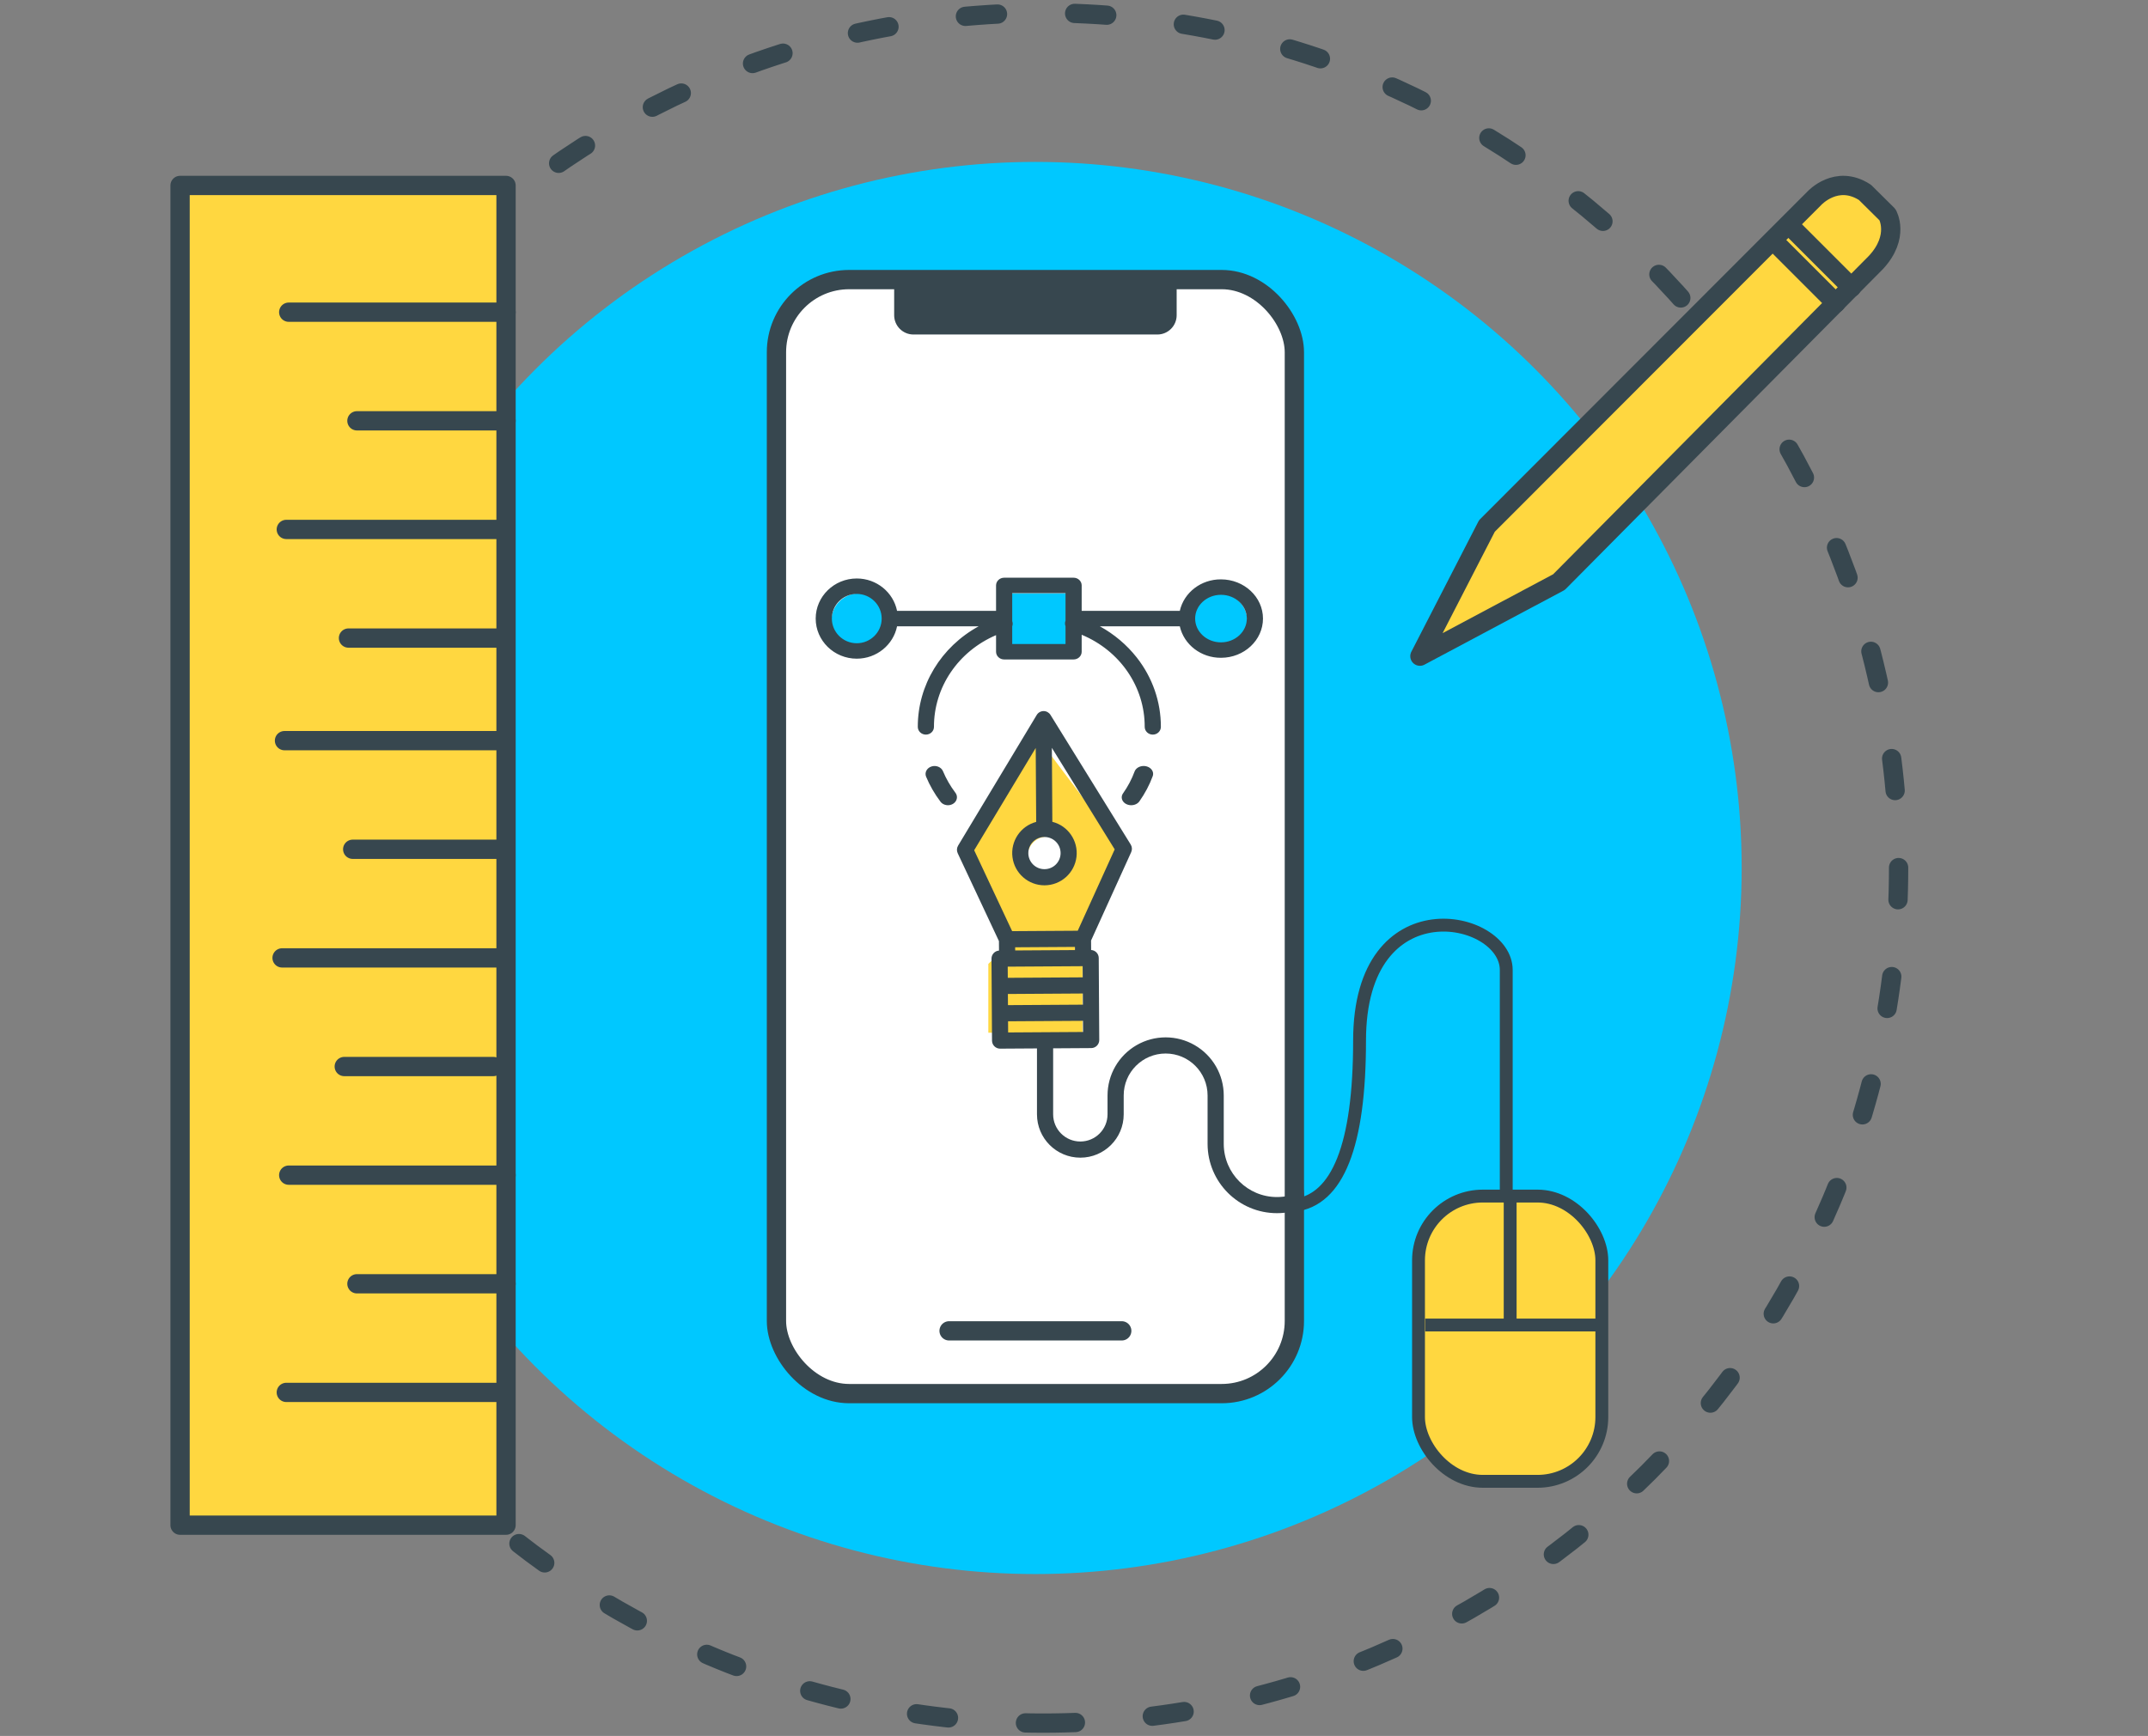
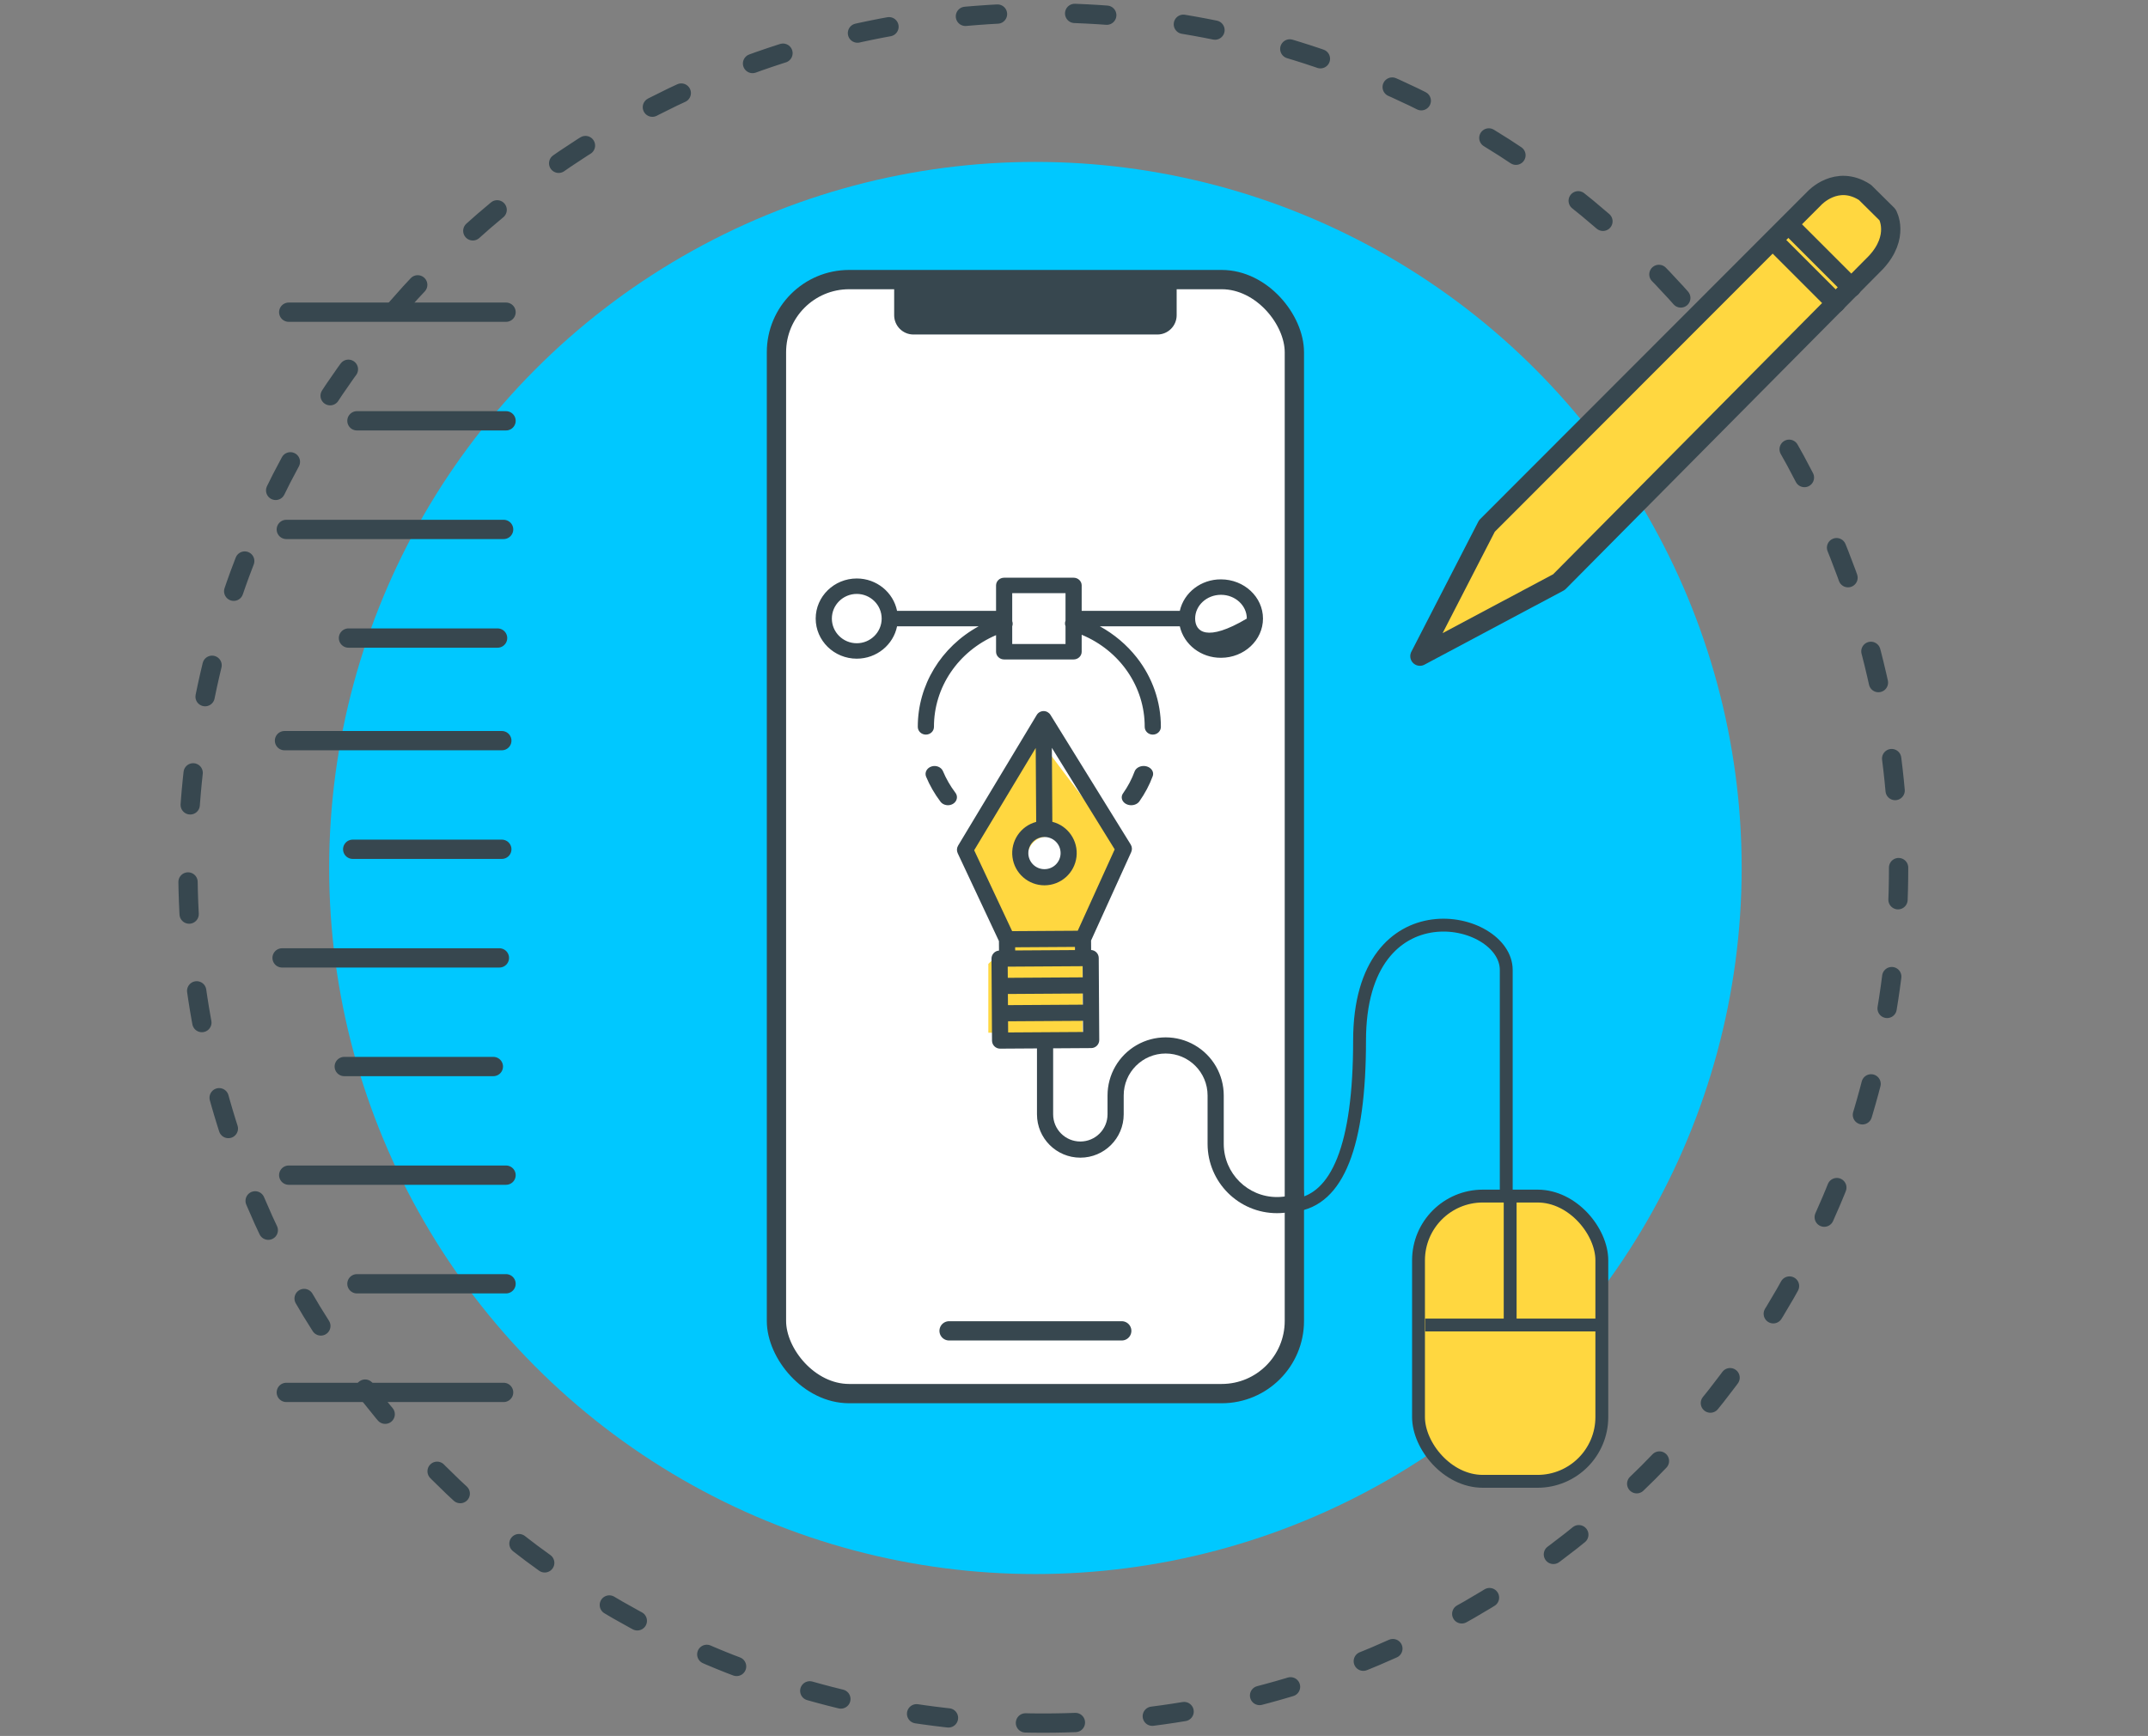
<svg xmlns="http://www.w3.org/2000/svg" width="334px" height="270px" viewBox="0 0 334 270">
  <rect x="0" y="0" width="334" height="270" fill="#808080" stroke="none" />
  <title>533162A7-D4C6-4E75-9619-C64BFE016A6A</title>
  <g id="Page-1" stroke="none" stroke-width="1" fill="none" fill-rule="evenodd">
    <g id="Mobile-App-Development-Services_UPD" transform="translate(-894, -1991)">
      <g id="Visual-Design" transform="translate(894, 1991)">
        <rect id="Rectangle" x="0" y="0" width="334" height="270" />
        <g id="Group-36" transform="translate(28, 2)">
          <path d="M134.22,266 C207.674,266 267.22,206.454 267.22,133 C267.22,59.546 207.674,0 134.22,0 C60.766,0 1.22,59.546 1.22,133 C1.22,206.454 60.766,266 134.22,266 Z" id="Oval" stroke="#37474F" stroke-width="3" stroke-linecap="round" stroke-dasharray="5,12" />
          <circle id="Oval" fill="#00C8FF" cx="133" cy="133" r="109.817" />
          <rect id="Rectangle" fill="#FFFFFF" fill-rule="nonzero" x="92.734" y="41.486" width="80.532" height="173.266" rx="10" />
          <line x1="119.578" y1="204.991" x2="146.422" y2="204.991" id="Path-61" stroke="#37474F" stroke-width="3" stroke-linecap="round" />
          <g id="Group-8" transform="translate(98.835, 87.853)">
-             <rect id="Rectangle" fill="#00C8FF" x="29.284" y="2.44" width="9.761" height="8.541" />
-             <circle id="Oval" fill="#00C8FF" cx="6.711" cy="6.711" r="4.271" />
-             <circle id="Oval" fill="#00C8FF" cx="62.839" cy="6.711" r="4.271" />
-             <path d="M18.39,23.203 C18.374,17.043 22.157,11.451 28.045,8.933 L28.045,11.514 C28.045,12.177 28.608,12.714 29.302,12.714 L40.103,12.714 C40.797,12.714 41.359,12.177 41.359,11.514 L41.359,8.872 C47.33,11.351 51.183,16.986 51.159,23.203 C51.159,23.866 51.722,24.404 52.416,24.404 C53.11,24.404 53.673,23.866 53.673,23.203 C53.685,19.31 52.367,15.518 49.919,12.405 C48.369,10.435 46.417,8.786 44.181,7.557 L56.616,7.557 C57.267,10.431 59.94,12.475 63.019,12.455 C66.62,12.455 69.55,9.72 69.55,6.357 C69.55,2.994 66.62,0.258 63.019,0.258 C59.94,0.238 57.267,2.283 56.616,5.157 L41.359,5.157 L41.359,1.2 C41.359,0.537 40.797,0 40.103,0 L29.302,0 C28.608,0 28.045,0.537 28.045,1.2 L28.045,5.157 L12.652,5.157 C12.077,2.29 9.487,0.12 6.386,0.12 C2.865,0.12 0,2.918 0,6.357 C0,9.796 2.864,12.593 6.386,12.593 C9.487,12.593 12.078,10.423 12.653,7.556 L25.343,7.556 C19.473,10.77 15.86,16.742 15.876,23.203 C15.876,23.866 16.439,24.403 17.133,24.403 C17.827,24.403 18.39,23.866 18.39,23.203 L18.39,23.203 Z M63.019,2.659 C65.234,2.659 67.037,4.318 67.037,6.357 C67.037,8.396 65.235,10.055 63.019,10.055 C60.803,10.055 59.002,8.396 59.002,6.357 C59.002,4.318 60.804,2.659 63.019,2.659 Z M38.846,2.401 L38.846,6.692 C38.837,6.714 38.828,6.735 38.82,6.758 C38.737,7.013 38.746,7.288 38.846,7.538 L38.846,10.313 L30.559,10.313 L30.559,7.558 C30.651,7.311 30.655,7.043 30.571,6.794 C30.567,6.784 30.563,6.774 30.559,6.764 L30.559,2.401 L38.846,2.401 Z M6.386,10.192 C4.251,10.192 2.514,8.472 2.514,6.356 C2.514,4.24 4.249,2.521 6.386,2.521 C8.523,2.521 10.259,4.241 10.259,6.357 C10.259,8.473 8.52,10.192 6.386,10.192 Z" id="Shape" fill="#37474F" fill-rule="nonzero" />
+             <path d="M18.39,23.203 C18.374,17.043 22.157,11.451 28.045,8.933 L28.045,11.514 C28.045,12.177 28.608,12.714 29.302,12.714 L40.103,12.714 C40.797,12.714 41.359,12.177 41.359,11.514 L41.359,8.872 C47.33,11.351 51.183,16.986 51.159,23.203 C51.159,23.866 51.722,24.404 52.416,24.404 C53.11,24.404 53.673,23.866 53.673,23.203 C53.685,19.31 52.367,15.518 49.919,12.405 C48.369,10.435 46.417,8.786 44.181,7.557 L56.616,7.557 C57.267,10.431 59.94,12.475 63.019,12.455 C66.62,12.455 69.55,9.72 69.55,6.357 C69.55,2.994 66.62,0.258 63.019,0.258 C59.94,0.238 57.267,2.283 56.616,5.157 L41.359,5.157 L41.359,1.2 C41.359,0.537 40.797,0 40.103,0 L29.302,0 C28.608,0 28.045,0.537 28.045,1.2 L28.045,5.157 L12.652,5.157 C12.077,2.29 9.487,0.12 6.386,0.12 C2.865,0.12 0,2.918 0,6.357 C0,9.796 2.864,12.593 6.386,12.593 C9.487,12.593 12.078,10.423 12.653,7.556 L25.343,7.556 C19.473,10.77 15.86,16.742 15.876,23.203 C15.876,23.866 16.439,24.403 17.133,24.403 C17.827,24.403 18.39,23.866 18.39,23.203 L18.39,23.203 Z M63.019,2.659 C65.234,2.659 67.037,4.318 67.037,6.357 C60.803,10.055 59.002,8.396 59.002,6.357 C59.002,4.318 60.804,2.659 63.019,2.659 Z M38.846,2.401 L38.846,6.692 C38.837,6.714 38.828,6.735 38.82,6.758 C38.737,7.013 38.746,7.288 38.846,7.538 L38.846,10.313 L30.559,10.313 L30.559,7.558 C30.651,7.311 30.655,7.043 30.571,6.794 C30.567,6.784 30.563,6.774 30.559,6.764 L30.559,2.401 L38.846,2.401 Z M6.386,10.192 C4.251,10.192 2.514,8.472 2.514,6.356 C2.514,4.24 4.249,2.521 6.386,2.521 C8.523,2.521 10.259,4.241 10.259,6.357 C10.259,8.473 8.52,10.192 6.386,10.192 Z" id="Shape" fill="#37474F" fill-rule="nonzero" />
            <polygon id="Path-5" fill="#FFD740" points="41.486 70.771 29.284 70.771 26.844 70.771 26.844 60.071 29.284 57.693 29.284 54.126 23.183 42.237 34.165 24.404 47.587 42.237 40.266 57.693 41.486 58.882" />
            <circle id="Oval" fill="#FFFFFF" cx="35.995" cy="43.317" r="3.05" />
            <path d="M19.792,30.094 C19.523,29.451 18.718,29.123 17.994,29.363 C17.27,29.602 16.901,30.317 17.171,30.96 C17.74,32.321 18.487,33.618 19.396,34.825 C19.671,35.198 20.151,35.411 20.653,35.383 C21.154,35.355 21.6,35.09 21.821,34.689 C22.042,34.288 22.004,33.812 21.721,33.443 C20.933,32.397 20.286,31.274 19.792,30.094 L19.792,30.094 Z" id="Path" fill="#37474F" fill-rule="nonzero" />
            <path d="M49.582,30.151 C49.146,31.336 48.544,32.474 47.789,33.543 C47.523,33.921 47.52,34.387 47.78,34.767 C48.041,35.147 48.526,35.383 49.053,35.385 C49.58,35.388 50.069,35.157 50.335,34.78 C51.206,33.546 51.901,32.232 52.404,30.865 C52.557,30.447 52.431,29.992 52.071,29.673 C51.711,29.353 51.173,29.217 50.66,29.316 C50.147,29.415 49.736,29.733 49.582,30.151 L49.582,30.151 Z" id="Path" fill="#37474F" fill-rule="nonzero" />
            <path d="M76.673,70.771 L85.016,70.771 C89.783,69.17 92.564,66.368 93.358,62.365 C94.153,58.362 94.153,51.157 93.358,40.75 C92.564,37.548 89.783,35.146 85.016,33.545 C80.248,31.944 75.084,33.545 69.522,38.349 C68.728,39.149 68.33,41.551 68.33,45.554 C68.33,49.556 68.33,55.961 68.33,64.767 L71.906,68.369 L76.673,70.771 Z" id="Path-11" fill="#D8D8D8" />
            <path d="M84.662,32.921 L77.852,32.921 C72.049,32.927 67.347,37.63 67.34,43.433 L67.34,61.701 C67.346,67.504 72.049,72.207 77.852,72.213 L80.001,72.213 L80.001,88.093 C79.978,92.647 76.28,96.327 71.725,96.327 C67.171,96.327 63.473,92.647 63.45,88.093 L63.45,80.527 C63.45,77.299 61.728,74.316 58.932,72.702 C56.137,71.088 52.693,71.088 49.897,72.702 C47.102,74.316 45.38,77.299 45.38,80.527 L45.38,83.461 C45.38,85.797 43.486,87.69 41.151,87.69 C38.815,87.69 36.922,85.797 36.922,83.461 L36.922,73.196 L42.843,73.159 C43.177,73.157 43.495,73.022 43.73,72.785 C43.964,72.548 44.094,72.227 44.092,71.894 L44.065,67.647 L44.012,59.149 C44.009,58.487 43.49,57.941 42.829,57.904 L42.82,56.428 L49.06,42.681 C49.233,42.299 49.205,41.856 48.984,41.5 C46.823,38.007 45.728,36.237 45.699,36.19 C43.657,32.89 40.594,27.939 36.51,21.339 C36.281,20.969 35.877,20.743 35.442,20.743 L35.434,20.743 C34.996,20.746 34.591,20.977 34.366,21.352 L22.143,41.669 C21.927,42.028 21.904,42.471 22.082,42.85 L28.494,56.517 L28.504,57.994 C27.843,58.041 27.333,58.592 27.336,59.254 L27.417,71.998 C27.422,72.689 27.983,73.247 28.674,73.247 L28.682,73.247 L34.408,73.211 L34.408,83.46 C34.408,87.184 37.426,90.203 41.15,90.203 C44.874,90.203 47.893,87.184 47.893,83.46 L47.893,80.526 C47.893,76.924 50.812,74.004 54.414,74.004 C58.016,74.004 60.936,76.924 60.936,80.526 L60.936,88.093 C60.962,94.033 65.785,98.835 71.725,98.835 C77.665,98.835 82.488,94.033 82.514,88.093 L82.514,72.213 L84.662,72.213 C90.465,72.207 95.168,67.504 95.174,61.701 L95.174,43.433 C95.168,37.63 90.465,32.927 84.662,32.921 Z M31.015,57.482 L40.312,57.424 L40.315,57.916 L31.018,57.974 L31.015,57.482 Z M29.859,60.495 L41.506,60.422 L41.517,62.157 L29.87,62.23 L29.859,60.495 Z M29.885,64.744 L41.533,64.67 L41.544,66.405 L29.896,66.478 L29.885,64.744 Z M35.587,45.331 L35.572,45.331 C34.19,45.335 33.067,44.219 33.063,42.837 C33.058,41.456 34.175,40.332 35.556,40.328 L35.572,40.328 C36.953,40.324 38.076,41.44 38.081,42.821 C38.085,44.203 36.969,45.326 35.587,45.331 L35.587,45.331 Z M34.212,26.481 L34.285,37.98 C31.85,38.627 30.273,40.979 30.599,43.477 C30.925,45.974 33.053,47.843 35.571,47.843 L35.603,47.843 C38.128,47.827 40.247,45.937 40.55,43.43 C40.853,40.924 39.245,38.583 36.797,37.966 L36.725,26.465 L46.493,42.252 L40.748,54.907 L30.546,54.971 L24.643,42.389 L34.212,26.481 Z M29.912,68.992 L41.559,68.919 L41.57,70.653 L29.923,70.727 L29.912,68.992 Z M77.852,69.7 C73.436,69.695 69.858,66.116 69.854,61.701 L69.854,59.952 L80.001,59.952 L80.001,69.7 L77.852,69.7 Z M84.663,69.7 L82.514,69.7 L82.514,59.952 L92.661,59.952 L92.661,61.701 C92.656,66.117 89.078,69.695 84.662,69.7 L84.663,69.7 Z M92.661,57.439 L69.854,57.439 L69.854,43.433 C69.859,39.017 73.437,35.439 77.852,35.434 L84.662,35.434 C89.078,35.439 92.656,39.018 92.661,43.433 L92.661,57.439 Z" id="Shape" fill="#37474F" fill-rule="nonzero" />
          </g>
          <polygon id="Path-64" fill="#FFFFFF" points="163.505 119.021 163.505 147.278 166.913 170.826 174.486 170.826 174.486 117.138 163.505 117.138" />
          <polygon id="Path-64" fill="#00C8FF" points="173.266 133 173.266 161.064 174.949 186.688 197.67 186.688 197.67 117.138 173.266 117.138" />
          <rect id="Rectangle" stroke="#37474F" stroke-width="3" fill-rule="nonzero" x="92.734" y="41.486" width="80.532" height="173.266" rx="11.3" />
          <path d="M173.266,185.468 C180.024,184.654 183.403,176.113 183.403,159.844 C183.403,135.44 206.211,140.321 206.211,148.862 C206.211,154.557 206.211,166.352 206.211,184.248" id="Path-65" stroke="#37474F" stroke-width="2" stroke-linecap="round" />
          <g id="Group-51" transform="translate(191.569, 183.028)" stroke="#37474F" stroke-width="2">
            <rect id="Rectangle" fill="#FFD740" x="1" y="1" width="28.505" height="44.367" rx="10" />
            <line x1="3.043" y1="21.361" x2="28.057" y2="20.75" id="Line-14" stroke-linecap="square" transform="translate(15.55, 21.056) rotate(1.397) translate(-15.55, -21.056) " />
            <line x1="15.252" y1="1.83" x2="15.252" y2="20.133" id="Line-15" stroke-linecap="square" />
          </g>
          <g id="Group-49" transform="translate(229.394, 63.45) scale(-1, 1) translate(-229.394, -63.45) translate(192.789, 26.844)" fill-rule="nonzero" stroke="#37474F" stroke-linecap="round" stroke-linejoin="round" stroke-width="3">
            <path d="M73.211,73.211 L62.796,52.966 L11.885,1.997 C11.885,1.997 8.427,-1.801 4.011,1.079 L0.511,4.544 C0.511,4.544 -1.447,7.925 2.303,11.974 L51.588,61.69 L73.211,73.211 Z" id="Path" fill="#FFD740" />
            <line x1="6.101" y1="15.862" x2="15.862" y2="6.101" id="Path" fill="#FFFFFF" />
            <line x1="8.541" y1="18.303" x2="18.303" y2="8.541" id="Path" fill="#FFFFFF" />
          </g>
          <g id="Group-50" transform="translate(-0, 26.844)" stroke="#37474F" stroke-linecap="round" stroke-linejoin="round" stroke-width="3">
-             <rect id="Rectangle" fill="#FFD740" x="-3.12117304e-13" y="-1.21378952e-13" width="50.685" height="208.37" />
            <line x1="16.895" y1="19.711" x2="50.685" y2="19.711" id="Path" />
            <line x1="27.501" y1="36.606" x2="50.685" y2="36.606" id="Path" />
            <line x1="16.519" y1="53.5" x2="50.309" y2="53.5" id="Path" />
            <line x1="26.187" y1="70.395" x2="49.371" y2="70.395" id="Path" />
            <line x1="16.238" y1="86.351" x2="50.028" y2="86.351" id="Path" />
            <line x1="26.844" y1="103.246" x2="50.028" y2="103.246" id="Path" />
            <line x1="15.862" y1="120.141" x2="49.652" y2="120.141" id="Path" />
            <line x1="25.53" y1="137.036" x2="48.713" y2="137.036" id="Path" />
            <line x1="16.895" y1="153.931" x2="50.685" y2="153.931" id="Path" />
            <line x1="27.501" y1="170.826" x2="50.685" y2="170.826" id="Path" />
            <line x1="16.519" y1="187.721" x2="50.309" y2="187.721" id="Path" />
          </g>
          <path d="M111.037,41.486 L154.963,41.486 L154.963,47.028 C154.963,48.684 153.62,50.028 151.963,50.028 L114.037,50.028 C112.38,50.028 111.037,48.684 111.037,47.028 L111.037,41.486 L111.037,41.486 Z" id="Rectangle" fill="#37474F" />
        </g>
      </g>
    </g>
  </g>
</svg>